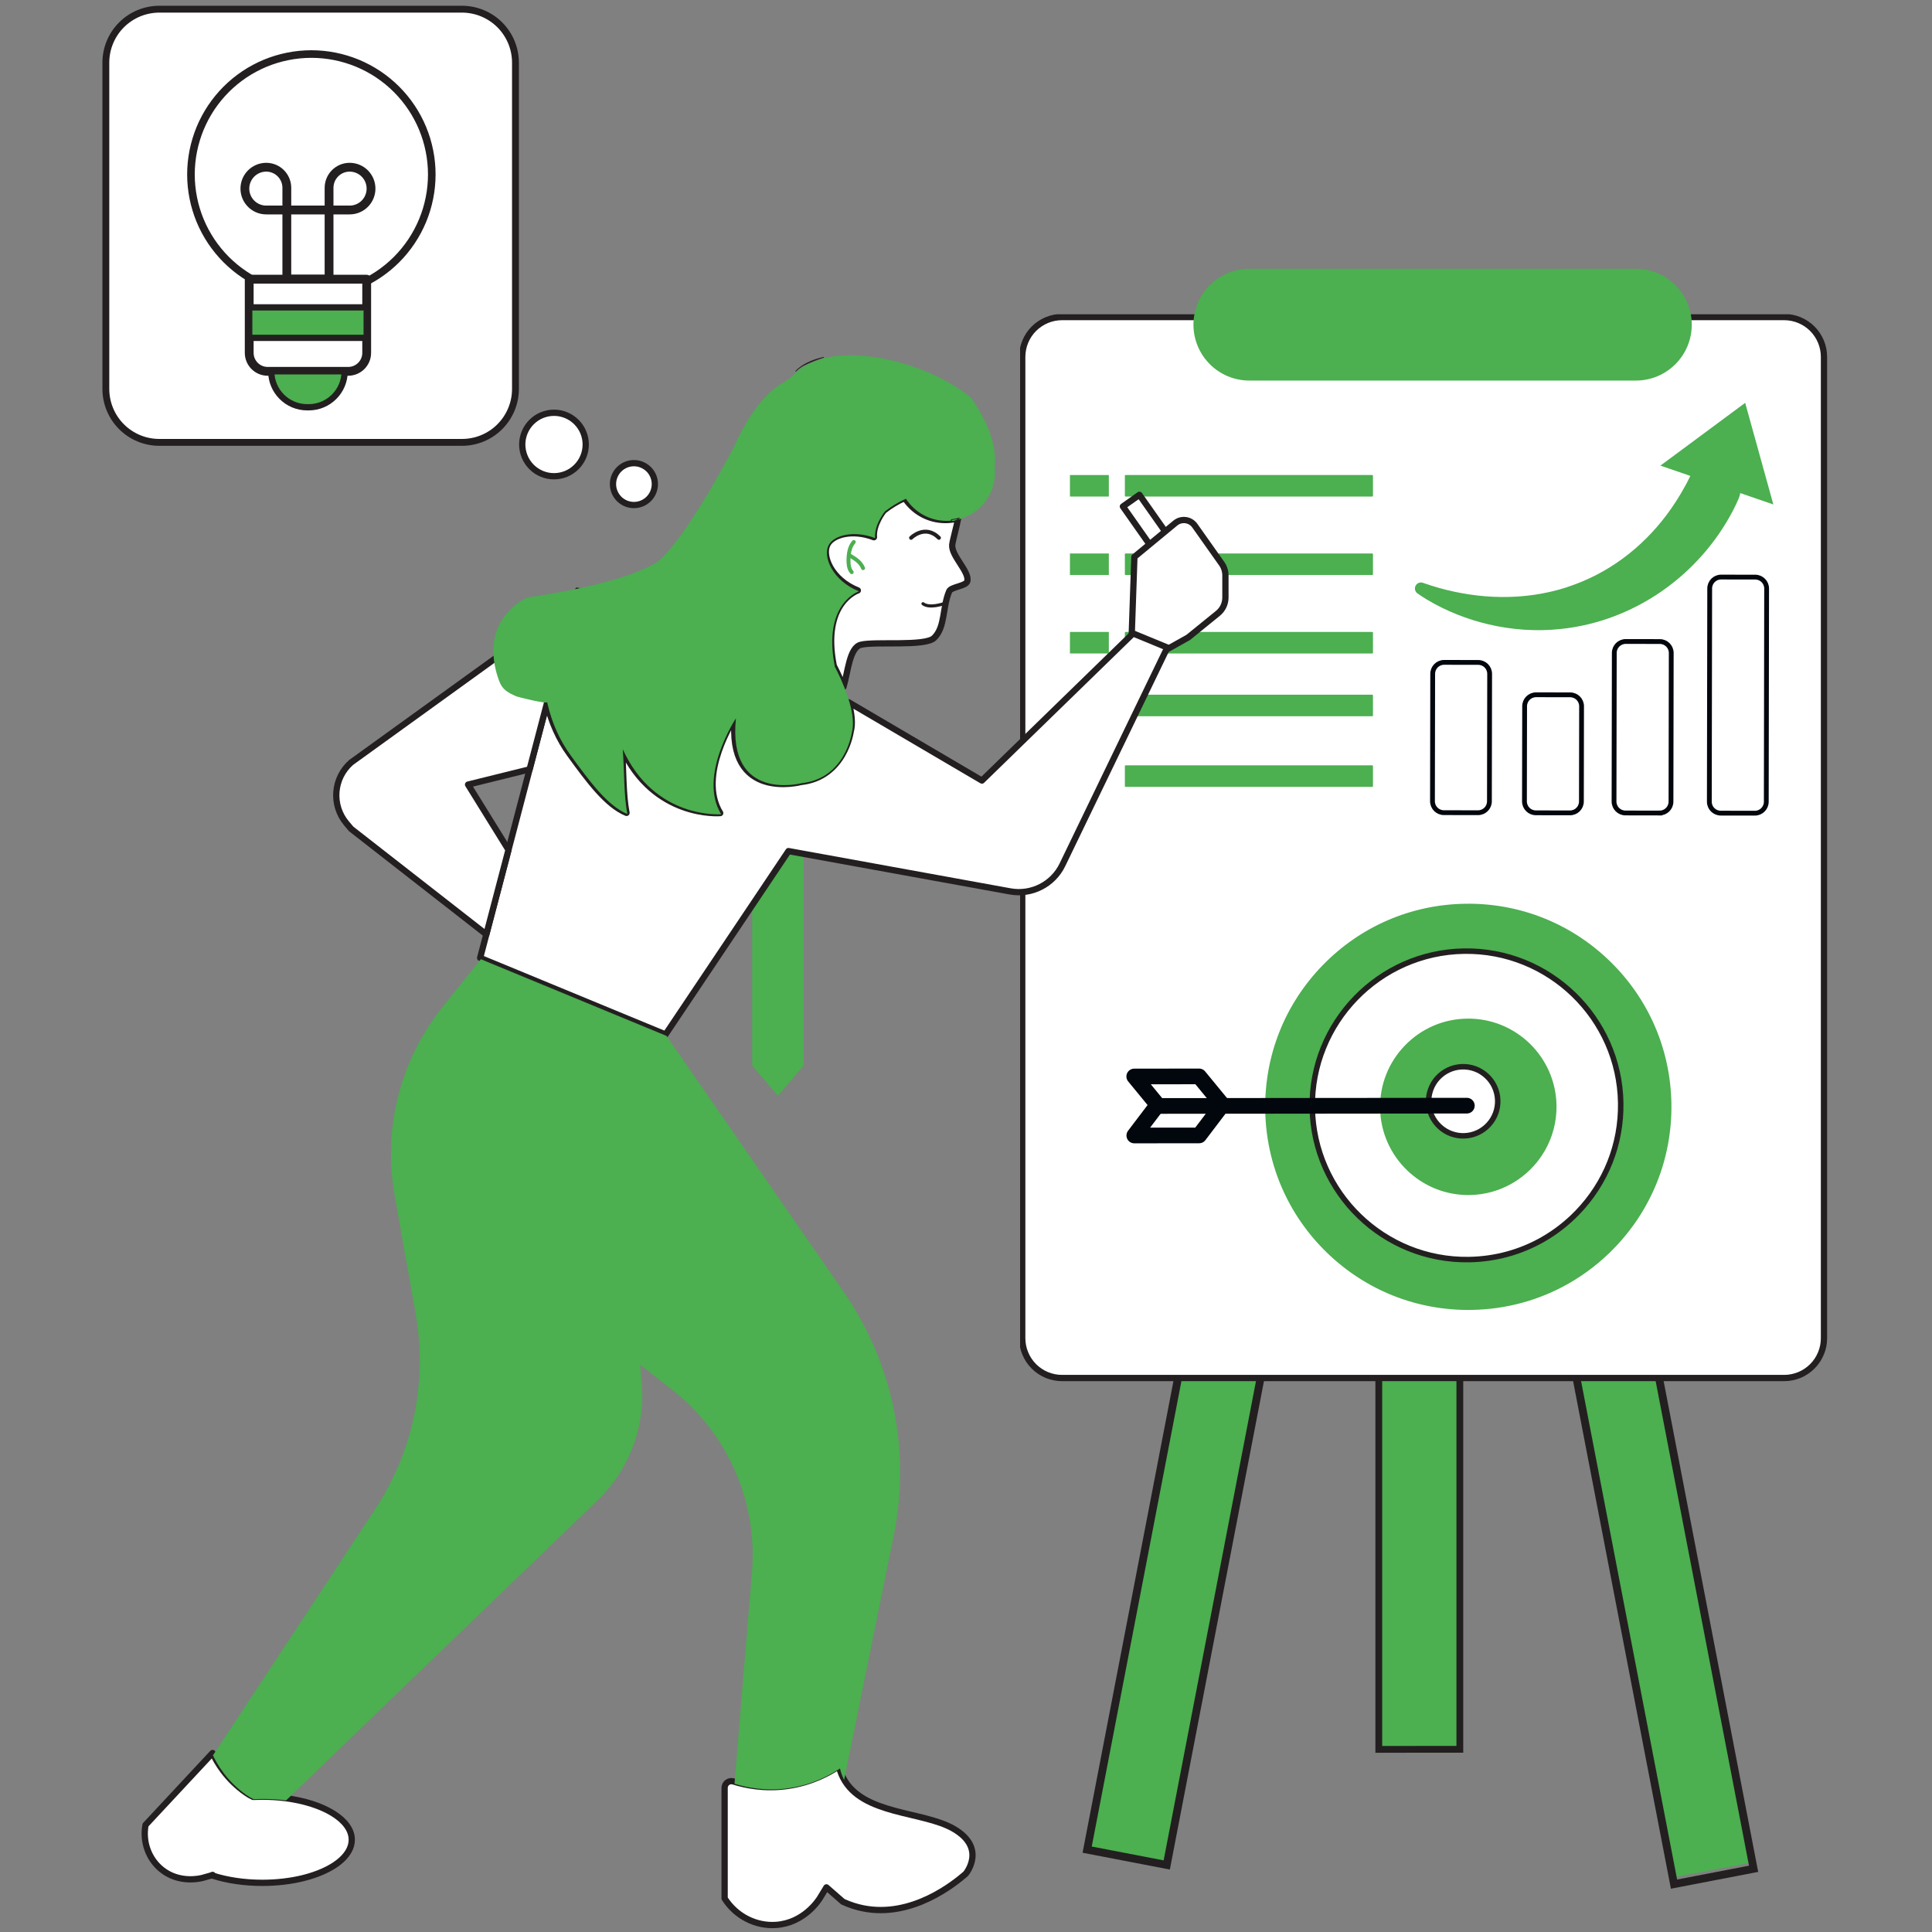
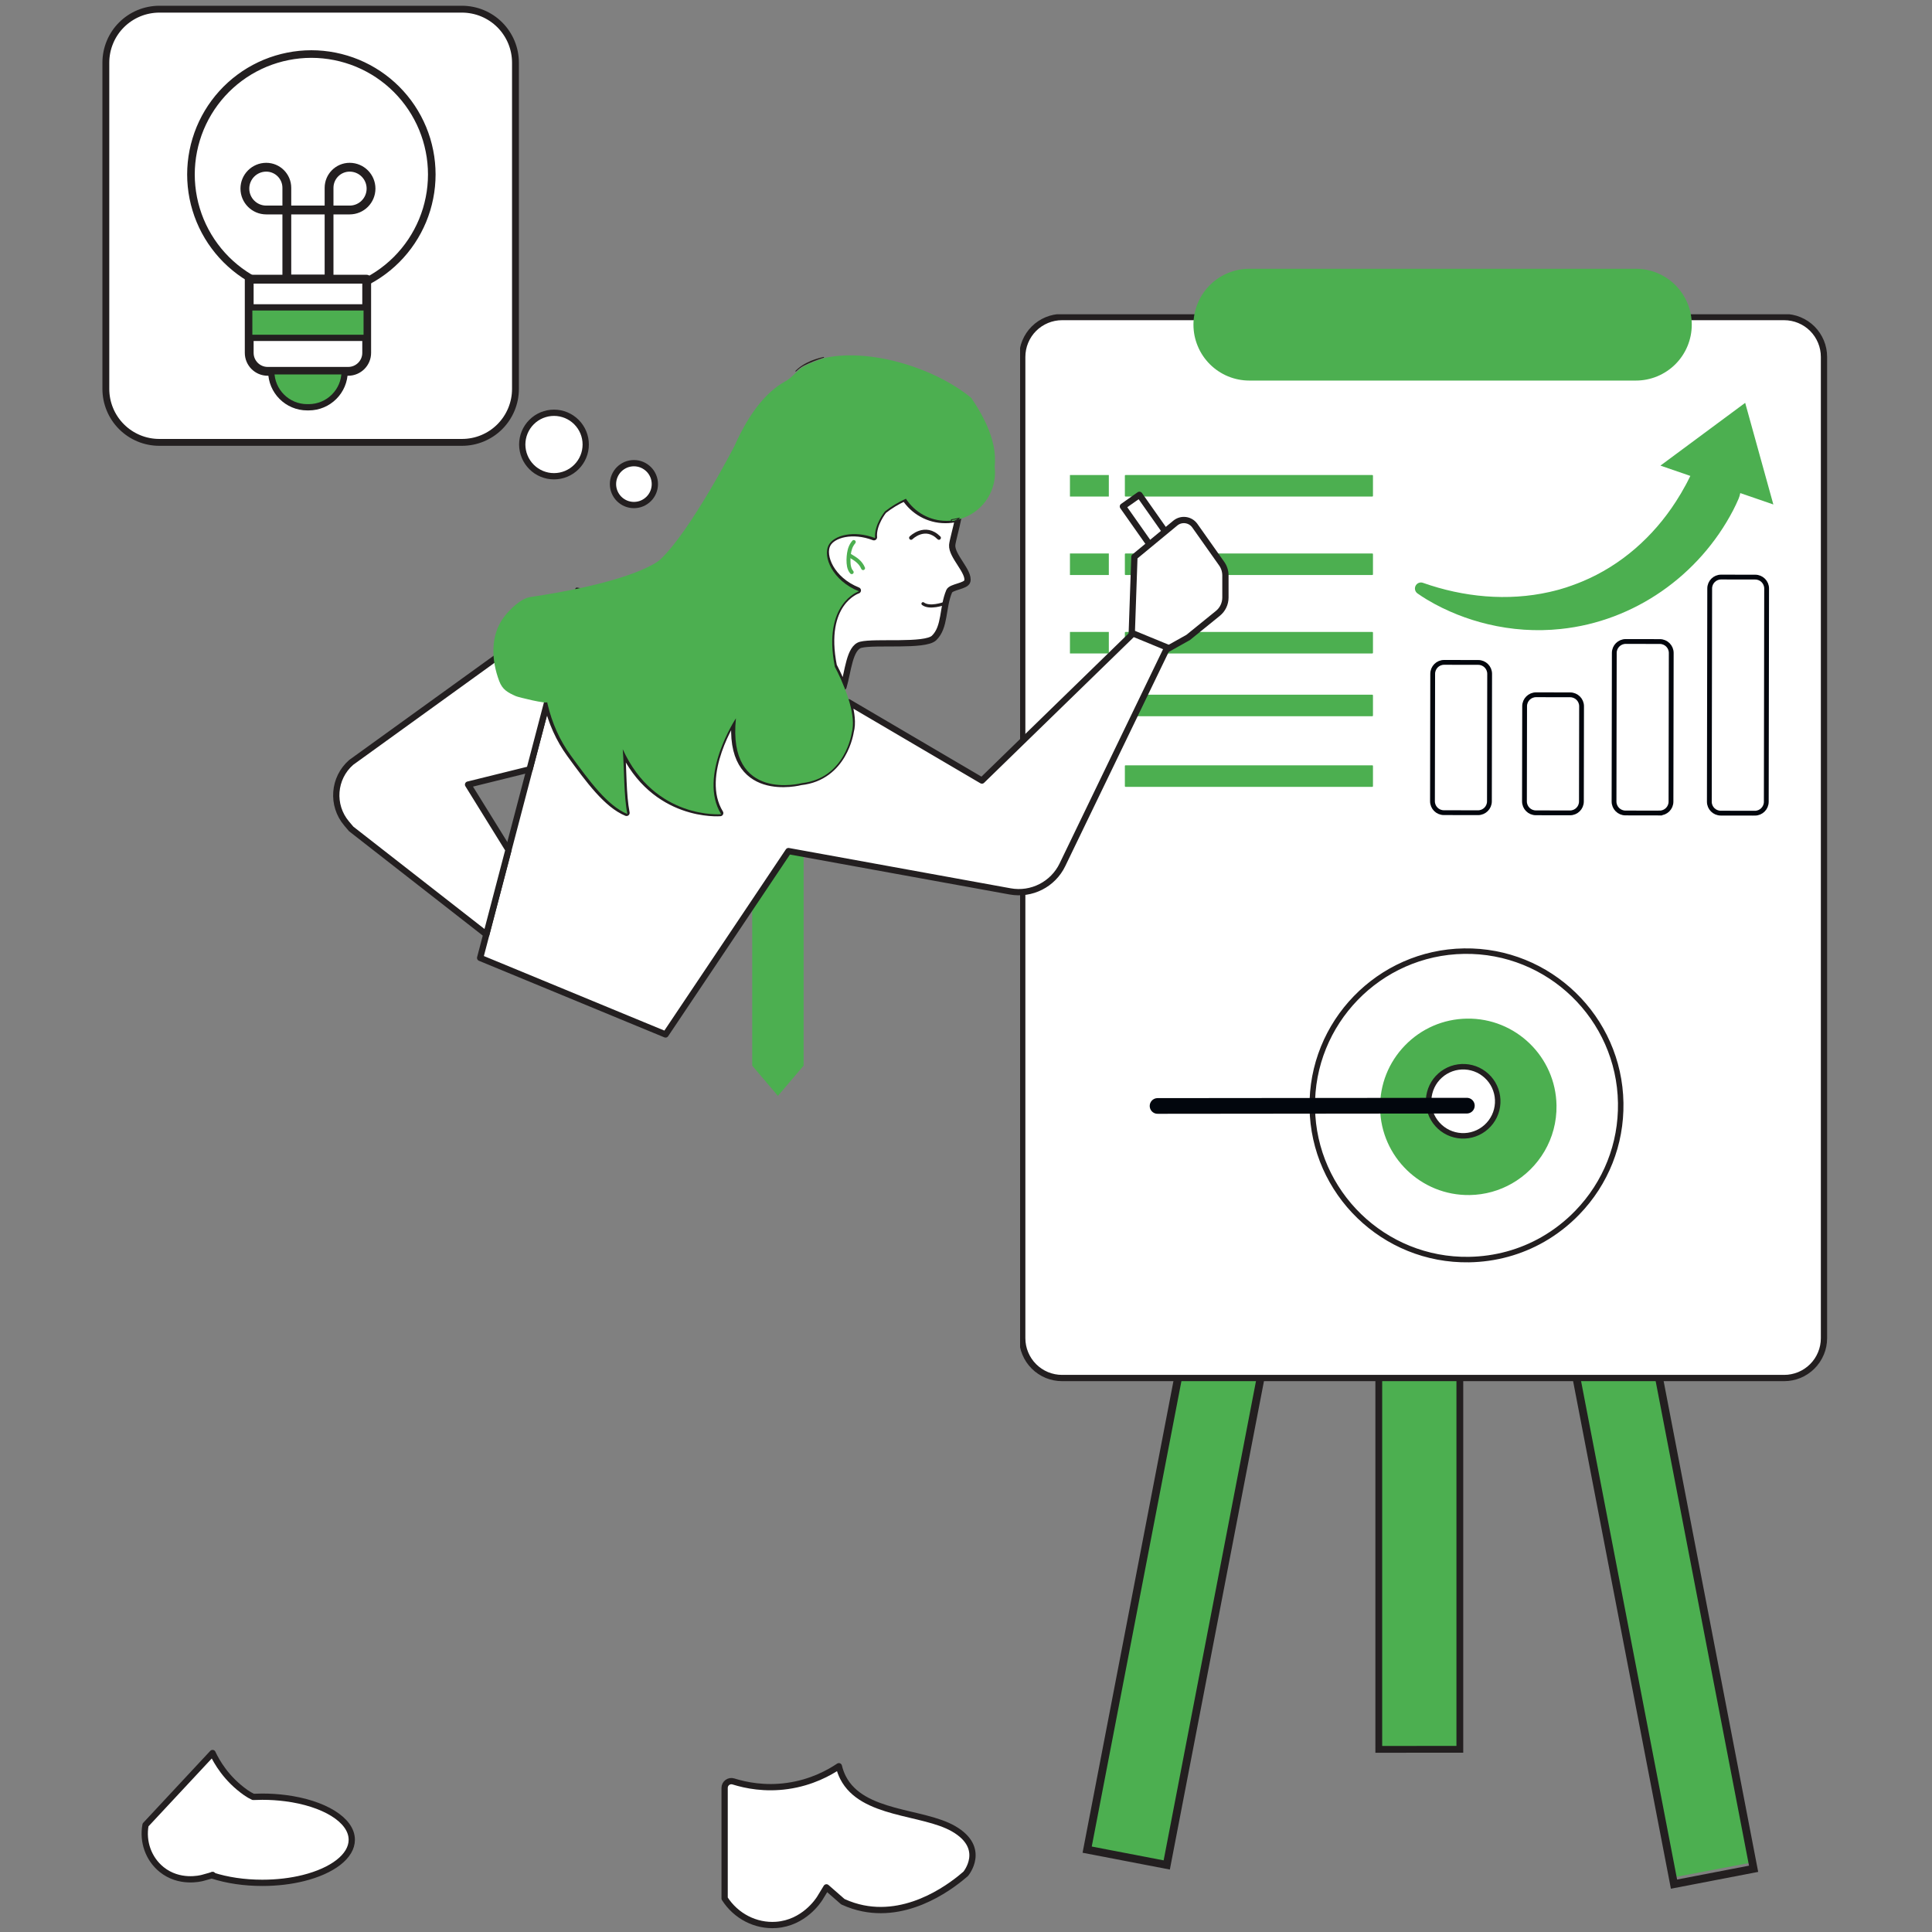
<svg xmlns="http://www.w3.org/2000/svg" width="500" zoomAndPan="magnify" viewBox="0 0 375 375" height="500" preserveAspectRatio="xMidYMid meet" version="1.2">
  <rect x="0" y="0" width="375" height="375" fill="#808080" stroke="none" />
  <defs>
    <clipPath id="afacbe0570">
      <path d="M 284 240 L 355.172 240 L 355.172 375 L 284 375 Z M 284 240 " />
    </clipPath>
    <clipPath id="f6628367e1">
      <path d="M 198 61 L 355.172 61 L 355.172 269 L 198 269 Z M 198 61 " />
    </clipPath>
    <clipPath id="f113d9d3df">
      <path d="M 318 98 L 355.172 98 L 355.172 172 L 318 172 Z M 318 98 " />
    </clipPath>
    <clipPath id="3bfbb044a6">
      <path d="M 19.922 1 L 101 1 L 101 87 L 19.922 87 Z M 19.922 1 " />
    </clipPath>
  </defs>
  <g id="fcc2ee62e6">
    <path style=" stroke:none;fill-rule:nonzero;fill:#4caf50;fill-opacity:1;" d="M 340.578 361.402 L 325.105 364.34 L 306.199 264.73 L 321.676 261.793 Z M 340.578 361.402 " />
    <g clip-rule="nonzero" clip-path="url(#afacbe0570)">
      <path style="fill:none;stroke-width:13.704;stroke-linecap:round;stroke-linejoin:miter;stroke:#231f20;stroke-opacity:1;stroke-miterlimit:10;" d="M 3034.419 2677.707 L 3176.14 2677.698 L 3176.158 3590.052 L 3034.403 3590.055 Z M 3034.419 2677.707 " transform="matrix(-0.109,0.021,-0.021,-0.109,727.355,590.877)" />
    </g>
    <path style="fill-rule:nonzero;fill:#4caf50;fill-opacity:1;stroke-width:11.887;stroke-linecap:round;stroke-linejoin:miter;stroke:#231f20;stroke-opacity:1;stroke-miterlimit:10;" d="M 2598.954 2696.123 L 2740.684 2696.126 L 2740.686 3382.557 L 2598.956 3382.59 Z M 2598.954 2696.123 " transform="matrix(0.111,0,-0,0.111,-20.862,-35.921)" />
    <path style="fill-rule:nonzero;fill:#4caf50;fill-opacity:1;stroke-width:13.704;stroke-linecap:round;stroke-linejoin:miter;stroke:#231f20;stroke-opacity:1;stroke-miterlimit:10;" d="M 2190.414 2656.428 L 2332.134 2656.438 L 2332.11 3568.758 L 2190.396 3568.783 Z M 2190.414 2656.428 " transform="matrix(0.109,0.021,-0.021,0.109,47.208,-75.982)" />
    <path style=" stroke:none;fill-rule:nonzero;fill:#ffffff;fill-opacity:1;" d="M 206.406 61.652 L 346.727 61.652 C 347.234 61.652 347.738 61.703 348.234 61.801 C 348.734 61.902 349.219 62.047 349.688 62.242 C 350.156 62.438 350.602 62.676 351.027 62.957 C 351.449 63.238 351.84 63.559 352.199 63.918 C 352.559 64.277 352.879 64.668 353.16 65.09 C 353.441 65.516 353.68 65.961 353.875 66.43 C 354.07 66.898 354.219 67.383 354.316 67.883 C 354.414 68.379 354.465 68.883 354.465 69.391 L 354.465 260.082 C 354.465 260.59 354.414 261.094 354.316 261.594 C 354.219 262.09 354.07 262.574 353.875 263.043 C 353.68 263.516 353.441 263.961 353.16 264.383 C 352.879 264.805 352.559 265.195 352.199 265.555 C 351.84 265.914 351.449 266.234 351.027 266.516 C 350.602 266.801 350.156 267.039 349.688 267.234 C 349.219 267.426 348.734 267.574 348.234 267.672 C 347.738 267.773 347.234 267.82 346.727 267.82 L 206.406 267.82 C 205.898 267.82 205.395 267.773 204.895 267.672 C 204.398 267.574 203.914 267.426 203.445 267.234 C 202.977 267.039 202.531 266.801 202.105 266.516 C 201.684 266.234 201.293 265.914 200.934 265.555 C 200.574 265.195 200.254 264.805 199.973 264.383 C 199.691 263.961 199.453 263.516 199.258 263.043 C 199.062 262.574 198.914 262.09 198.816 261.594 C 198.719 261.094 198.668 260.59 198.668 260.082 L 198.668 69.391 C 198.668 68.883 198.719 68.379 198.816 67.883 C 198.914 67.383 199.062 66.898 199.258 66.43 C 199.453 65.961 199.691 65.516 199.973 65.09 C 200.254 64.668 200.574 64.277 200.934 63.918 C 201.293 63.559 201.684 63.238 202.105 62.957 C 202.531 62.676 202.977 62.438 203.445 62.242 C 203.914 62.047 204.398 61.902 204.895 61.801 C 205.395 61.703 205.898 61.652 206.406 61.652 Z M 206.406 61.652 " />
    <g clip-rule="nonzero" clip-path="url(#f6628367e1)">
      <path style="fill:none;stroke-width:10.963;stroke-linecap:round;stroke-linejoin:round;stroke:#231f20;stroke-opacity:1;stroke-miterlimit:4;" d="M 2052.581 871.489 L 3315.277 871.489 C 3319.846 871.489 3324.381 871.946 3328.845 872.825 C 3333.344 873.739 3337.703 875.039 3341.921 876.797 C 3346.139 878.554 3350.147 880.699 3353.978 883.229 C 3357.774 885.76 3361.29 888.643 3364.523 891.877 C 3367.757 895.11 3370.64 898.626 3373.171 902.422 C 3375.702 906.253 3377.846 910.261 3379.603 914.479 C 3381.361 918.697 3382.697 923.056 3383.575 927.555 C 3384.454 932.019 3384.911 936.554 3384.911 941.123 L 3384.911 2657.092 C 3384.911 2661.661 3384.454 2666.196 3383.575 2670.695 C 3382.697 2675.159 3381.361 2679.518 3379.603 2683.736 C 3377.846 2687.989 3375.702 2691.997 3373.171 2695.793 C 3370.64 2699.589 3367.757 2703.104 3364.523 2706.338 C 3361.29 2709.572 3357.774 2712.455 3353.978 2714.985 C 3350.147 2717.551 3346.139 2719.696 3341.921 2721.453 C 3337.703 2723.176 3333.344 2724.511 3328.845 2725.39 C 3324.381 2726.304 3319.846 2726.726 3315.277 2726.726 L 2052.581 2726.726 C 2048.011 2726.726 2043.477 2726.304 2038.978 2725.39 C 2034.513 2724.511 2030.155 2723.176 2025.937 2721.453 C 2021.718 2719.696 2017.711 2717.551 2013.88 2714.985 C 2010.083 2712.455 2006.568 2709.572 2003.334 2706.338 C 2000.101 2703.104 1997.218 2699.589 1994.687 2695.793 C 1992.156 2691.997 1990.012 2687.989 1988.255 2683.736 C 1986.497 2679.518 1985.161 2675.159 1984.283 2670.695 C 1983.404 2666.196 1982.947 2661.661 1982.947 2657.092 L 1982.947 941.123 C 1982.947 936.554 1983.404 932.019 1984.283 927.555 C 1985.161 923.056 1986.497 918.697 1988.255 914.479 C 1990.012 910.261 1992.156 906.253 1994.687 902.422 C 1997.218 898.626 2000.101 895.11 2003.334 891.877 C 2006.568 888.643 2010.083 885.76 2013.88 883.229 C 2017.711 880.699 2021.718 878.554 2025.937 876.797 C 2030.155 875.039 2034.513 873.739 2038.978 872.825 C 2043.477 871.946 2048.011 871.489 2052.581 871.489 Z M 2052.581 871.489 " transform="matrix(0.111,0,0,0.111,-21.692,-35.194)" />
    </g>
    <path style=" stroke:none;fill-rule:nonzero;fill:#4caf50;fill-opacity:1;" d="M 242.5 52.168 L 317.523 52.168 C 318.234 52.168 318.941 52.238 319.641 52.375 C 320.336 52.516 321.016 52.723 321.676 52.992 C 322.332 53.266 322.957 53.602 323.551 53.996 C 324.141 54.391 324.691 54.84 325.195 55.344 C 325.699 55.848 326.148 56.398 326.543 56.988 C 326.938 57.582 327.273 58.207 327.547 58.867 C 327.82 59.523 328.023 60.203 328.164 60.902 C 328.301 61.602 328.371 62.305 328.371 63.02 C 328.371 63.73 328.301 64.438 328.164 65.133 C 328.023 65.832 327.82 66.512 327.547 67.168 C 327.273 67.828 326.938 68.453 326.543 69.047 C 326.148 69.637 325.699 70.188 325.195 70.691 C 324.691 71.195 324.141 71.645 323.551 72.039 C 322.957 72.434 322.332 72.77 321.676 73.043 C 321.016 73.316 320.336 73.52 319.637 73.66 C 318.941 73.797 318.234 73.867 317.523 73.867 L 242.5 73.867 C 241.785 73.867 241.082 73.797 240.383 73.66 C 239.684 73.52 239.004 73.316 238.348 73.043 C 237.688 72.77 237.062 72.434 236.473 72.039 C 235.879 71.645 235.332 71.195 234.828 70.691 C 234.324 70.188 233.875 69.637 233.477 69.047 C 233.082 68.453 232.746 67.828 232.477 67.168 C 232.203 66.512 231.996 65.832 231.855 65.133 C 231.719 64.438 231.648 63.73 231.648 63.02 C 231.648 62.305 231.719 61.602 231.855 60.902 C 231.996 60.203 232.203 59.523 232.477 58.867 C 232.746 58.207 233.082 57.582 233.477 56.988 C 233.875 56.398 234.324 55.848 234.828 55.344 C 235.332 54.84 235.879 54.391 236.473 53.996 C 237.062 53.602 237.688 53.266 238.348 52.992 C 239.004 52.723 239.684 52.516 240.383 52.375 C 241.082 52.238 241.785 52.168 242.5 52.168 Z M 242.5 52.168 " />
    <path style="fill:none;stroke-width:8.402;stroke-linecap:butt;stroke-linejoin:miter;stroke:#02060d;stroke-opacity:1;stroke-miterlimit:10;" d="M 2779.926 1738.208 L 2720.24 1738.103 C 2709.238 1738.103 2700.309 1729.139 2700.309 1718.137 L 2700.696 1495.244 C 2700.731 1484.207 2709.66 1475.278 2720.697 1475.314 L 2780.348 1475.419 C 2791.386 1475.419 2800.279 1484.383 2800.279 1495.385 L 2799.892 1718.313 C 2799.892 1729.315 2790.929 1738.243 2779.926 1738.208 Z M 2779.926 1738.208 " transform="matrix(0.111,0,0,0.111,-21.692,-35.194)" />
    <path style="fill:none;stroke-width:8.402;stroke-linecap:butt;stroke-linejoin:miter;stroke:#02060d;stroke-opacity:1;stroke-miterlimit:10;" d="M 2940.742 1738.489 L 2881.091 1738.384 C 2870.054 1738.384 2861.161 1729.42 2861.161 1718.383 L 2861.442 1551.908 C 2861.477 1540.905 2870.405 1531.977 2881.443 1531.977 L 2941.094 1532.083 C 2952.131 1532.118 2961.06 1541.046 2961.025 1552.083 L 2960.743 1718.559 C 2960.743 1729.596 2951.78 1738.525 2940.742 1738.489 Z M 2940.742 1738.489 " transform="matrix(0.111,0,0,0.111,-21.692,-35.194)" />
    <path style="fill:none;stroke-width:8.402;stroke-linecap:butt;stroke-linejoin:miter;stroke:#02060d;stroke-opacity:1;stroke-miterlimit:10;" d="M 3097.411 1738.771 L 3037.724 1738.665 C 3026.722 1738.63 3017.794 1729.667 3017.794 1718.664 L 3018.251 1458.722 C 3018.251 1447.72 3027.214 1438.792 3038.251 1438.792 L 3097.903 1438.897 C 3108.94 1438.932 3117.833 1447.861 3117.833 1458.898 L 3117.376 1718.84 C 3117.376 1729.842 3108.413 1738.771 3097.411 1738.736 Z M 3097.411 1738.771 " transform="matrix(0.111,0,0,0.111,-21.692,-35.194)" />
    <g clip-rule="nonzero" clip-path="url(#f113d9d3df)">
      <path style="fill:none;stroke-width:8.402;stroke-linecap:butt;stroke-linejoin:miter;stroke:#02060d;stroke-opacity:1;stroke-miterlimit:10;" d="M 3264.027 1739.017 L 3204.34 1738.946 C 3193.338 1738.911 3184.41 1729.983 3184.445 1718.945 L 3185.077 1346.063 C 3185.077 1335.026 3194.041 1326.097 3205.043 1326.133 L 3264.73 1326.238 C 3275.732 1326.238 3284.66 1335.202 3284.625 1346.239 L 3284.028 1719.121 C 3283.992 1730.123 3275.029 1739.052 3264.027 1739.052 Z M 3264.027 1739.017 " transform="matrix(0.111,0,0,0.111,-21.692,-35.194)" />
    </g>
    <path style=" stroke:none;fill-rule:nonzero;fill:#4caf50;fill-opacity:1;" d="M 344.207 97.918 L 338.738 78.191 L 322.289 90.375 L 328.094 92.375 C 328.062 92.434 328.027 92.496 328 92.559 C 327.867 92.828 327.734 93.094 327.598 93.363 L 327.391 93.766 L 327.176 94.168 C 326.594 95.25 325.965 96.316 325.293 97.348 C 320.895 104.184 314.629 109.75 307.09 112.875 C 306.836 112.992 306.469 113.129 306.207 113.23 C 305.52 113.508 304.664 113.793 303.969 114.031 C 303.668 114.121 302.91 114.352 302.598 114.445 C 302.074 114.574 301.258 114.801 300.738 114.906 C 292.621 116.734 284.055 115.902 276.211 113.133 C 275.73 112.953 275.168 113.113 274.855 113.551 C 274.48 114.078 274.602 114.805 275.129 115.18 C 275.727 115.605 276.348 116.004 276.977 116.383 C 278.871 117.523 280.859 118.484 282.918 119.305 C 284.816 120.059 286.789 120.676 288.773 121.152 C 293.395 122.258 298.211 122.594 302.941 122.086 C 317.188 120.609 329.805 111.715 336.414 99.02 C 336.555 98.75 336.812 98.219 336.945 97.941 C 337.121 97.578 337.289 97.207 337.445 96.84 C 337.605 96.469 337.715 96.09 337.785 95.707 Z M 344.207 97.918 " />
    <path style=" stroke:none;fill-rule:nonzero;fill:#4caf50;fill-opacity:1;" d="M 218.488 92.203 L 266.34 92.203 C 266.441 92.203 266.492 92.254 266.492 92.355 L 266.492 96.227 C 266.492 96.328 266.441 96.379 266.34 96.379 L 218.488 96.379 C 218.387 96.379 218.336 96.328 218.336 96.227 L 218.336 92.355 C 218.336 92.254 218.387 92.203 218.488 92.203 Z M 218.488 92.203 " />
    <path style=" stroke:none;fill-rule:nonzero;fill:#4caf50;fill-opacity:1;" d="M 207.676 92.203 L 215.223 92.203 L 215.223 96.379 L 207.676 96.379 Z M 207.676 92.203 " />
    <path style=" stroke:none;fill-rule:nonzero;fill:#4caf50;fill-opacity:1;" d="M 207.676 107.43 L 215.223 107.43 L 215.223 111.609 L 207.676 111.609 Z M 207.676 107.43 " />
    <path style=" stroke:none;fill-rule:nonzero;fill:#4caf50;fill-opacity:1;" d="M 207.676 122.66 L 215.223 122.66 L 215.223 126.836 L 207.676 126.836 Z M 207.676 122.66 " />
    <path style=" stroke:none;fill-rule:nonzero;fill:#4caf50;fill-opacity:1;" d="M 218.488 107.43 L 266.34 107.43 C 266.441 107.43 266.492 107.48 266.492 107.582 L 266.492 111.457 C 266.492 111.559 266.441 111.609 266.34 111.609 L 218.488 111.609 C 218.387 111.609 218.336 111.559 218.336 111.457 L 218.336 107.582 C 218.336 107.48 218.387 107.43 218.488 107.43 Z M 218.488 107.43 " />
    <path style=" stroke:none;fill-rule:nonzero;fill:#4caf50;fill-opacity:1;" d="M 218.488 122.66 L 266.34 122.66 C 266.441 122.66 266.492 122.711 266.492 122.812 L 266.492 126.684 C 266.492 126.785 266.441 126.836 266.34 126.836 L 218.488 126.836 C 218.387 126.836 218.336 126.785 218.336 126.684 L 218.336 122.812 C 218.336 122.711 218.387 122.66 218.488 122.66 Z M 218.488 122.66 " />
    <path style=" stroke:none;fill-rule:nonzero;fill:#4caf50;fill-opacity:1;" d="M 218.488 134.844 L 266.34 134.844 C 266.441 134.844 266.492 134.895 266.492 134.996 L 266.492 138.867 C 266.492 138.969 266.441 139.02 266.34 139.02 L 218.488 139.02 C 218.387 139.02 218.336 138.969 218.336 138.867 L 218.336 134.996 C 218.336 134.895 218.387 134.844 218.488 134.844 Z M 218.488 134.844 " />
    <path style="fill-rule:nonzero;fill:#ffffff;fill-opacity:1;stroke-width:10.963;stroke-linecap:round;stroke-linejoin:round;stroke:#231f20;stroke-opacity:1;stroke-miterlimit:4;" d="M 2210.243 1177.681 L 2245.475 1177.682 L 2245.473 1383.804 L 2210.24 1383.803 Z M 2210.243 1177.681 " transform="matrix(0.091,-0.064,0.064,0.091,-58.549,132.59)" />
    <path style="fill-rule:nonzero;fill:#ffffff;fill-opacity:1;stroke-width:10.963;stroke-linecap:round;stroke-linejoin:round;stroke:#231f20;stroke-opacity:1;stroke-miterlimit:4;" d="M 2173.817 1443.537 L 2179.09 1290.841 L 2250.622 1231.752 C 2261.167 1223.07 2276.845 1225.144 2284.754 1236.286 L 2331.715 1302.722 C 2335.969 1308.733 2338.254 1315.939 2338.254 1323.285 L 2338.254 1361.951 C 2338.254 1372.673 2333.438 1382.831 2325.072 1389.615 L 2273.084 1431.761 L 2223.731 1459.39 Z M 2173.817 1443.537 " transform="matrix(0.111,0,0,0.111,-21.692,-35.194)" />
    <path style=" stroke:none;fill-rule:nonzero;fill:#4caf50;fill-opacity:1;" d="M 218.488 148.547 L 266.34 148.547 C 266.441 148.547 266.492 148.598 266.492 148.699 L 266.492 152.574 C 266.492 152.676 266.441 152.727 266.34 152.727 L 218.488 152.727 C 218.387 152.727 218.336 152.676 218.336 152.574 L 218.336 148.699 C 218.336 148.598 218.387 148.547 218.488 148.547 Z M 218.488 148.547 " />
    <path style=" stroke:none;fill-rule:nonzero;fill:#ffffff;fill-opacity:1;" d="M 30.984 1.824 L 89.801 1.824 C 90.484 1.824 91.156 1.895 91.828 2.027 C 92.496 2.16 93.145 2.355 93.777 2.617 C 94.406 2.879 95.004 3.199 95.574 3.578 C 96.141 3.957 96.664 4.387 97.148 4.871 C 97.629 5.352 98.059 5.875 98.438 6.445 C 98.816 7.012 99.137 7.609 99.398 8.238 C 99.66 8.871 99.855 9.52 99.992 10.188 C 100.125 10.859 100.191 11.535 100.191 12.215 L 100.191 75.617 C 100.191 76.297 100.125 76.973 99.992 77.645 C 99.855 78.312 99.66 78.961 99.398 79.594 C 99.137 80.223 98.816 80.82 98.438 81.387 C 98.059 81.957 97.629 82.48 97.148 82.961 C 96.664 83.445 96.141 83.875 95.574 84.254 C 95.004 84.633 94.406 84.953 93.777 85.215 C 93.145 85.477 92.496 85.672 91.828 85.805 C 91.156 85.938 90.484 86.004 89.801 86.004 L 30.984 86.004 C 30.301 86.004 29.625 85.938 28.957 85.805 C 28.289 85.672 27.637 85.477 27.008 85.215 C 26.379 84.953 25.777 84.633 25.211 84.254 C 24.645 83.875 24.121 83.445 23.637 82.961 C 23.156 82.48 22.723 81.957 22.344 81.387 C 21.965 80.82 21.645 80.223 21.387 79.594 C 21.125 78.961 20.926 78.312 20.793 77.645 C 20.66 76.973 20.594 76.297 20.594 75.617 L 20.594 12.215 C 20.594 11.535 20.66 10.859 20.793 10.188 C 20.926 9.52 21.125 8.871 21.387 8.238 C 21.645 7.609 21.965 7.012 22.344 6.445 C 22.723 5.875 23.156 5.352 23.637 4.871 C 24.121 4.387 24.645 3.957 25.211 3.578 C 25.777 3.199 26.379 2.879 27.008 2.617 C 27.637 2.355 28.289 2.16 28.957 2.027 C 29.625 1.895 30.301 1.824 30.984 1.824 Z M 30.984 1.824 " />
    <g clip-rule="nonzero" clip-path="url(#3bfbb044a6)">
      <path style="fill:none;stroke-width:11.995;stroke-linecap:round;stroke-linejoin:round;stroke:#231f20;stroke-opacity:1;stroke-miterlimit:4;" d="M 474.018 333.116 L 1003.287 333.116 C 1009.439 333.116 1015.485 333.748 1021.531 334.943 C 1027.541 336.139 1033.377 337.896 1039.071 340.251 C 1044.73 342.606 1050.108 345.489 1055.24 348.898 C 1060.337 352.308 1065.048 356.175 1069.406 360.533 C 1073.73 364.857 1077.597 369.567 1081.006 374.699 C 1084.416 379.796 1087.298 385.174 1089.653 390.834 C 1092.008 396.528 1093.766 402.363 1094.996 408.374 C 1096.191 414.42 1096.789 420.501 1096.789 426.617 L 1096.789 997.154 C 1096.789 1003.27 1096.191 1009.351 1094.996 1015.397 C 1093.766 1021.408 1092.008 1027.243 1089.653 1032.938 C 1087.298 1038.597 1084.416 1043.975 1081.006 1049.072 C 1077.597 1054.204 1073.73 1058.914 1069.406 1063.238 C 1065.048 1067.597 1060.337 1071.463 1055.24 1074.873 C 1050.108 1078.283 1044.73 1081.165 1039.071 1083.52 C 1033.377 1085.875 1027.541 1087.633 1021.531 1088.828 C 1015.485 1090.023 1009.439 1090.621 1003.287 1090.621 L 474.018 1090.621 C 467.867 1090.621 461.785 1090.023 455.775 1088.828 C 449.764 1087.633 443.894 1085.875 438.234 1083.52 C 432.575 1081.165 427.162 1078.283 422.065 1074.873 C 416.968 1071.463 412.258 1067.597 407.899 1063.238 C 403.575 1058.914 399.674 1054.204 396.264 1049.072 C 392.854 1043.975 389.972 1038.597 387.652 1032.938 C 385.297 1027.243 383.504 1021.408 382.309 1015.397 C 381.114 1009.351 380.516 1003.27 380.516 997.154 L 380.516 426.617 C 380.516 420.501 381.114 414.42 382.309 408.374 C 383.504 402.363 385.297 396.528 387.652 390.834 C 389.972 385.174 392.854 379.796 396.264 374.699 C 399.674 369.567 403.575 364.857 407.899 360.533 C 412.258 356.175 416.968 352.308 422.065 348.898 C 427.162 345.489 432.575 342.606 438.234 340.251 C 443.894 337.896 449.764 336.139 455.775 334.943 C 461.785 333.748 467.867 333.116 474.018 333.116 Z M 474.018 333.116 " transform="matrix(0.111,0,0,0.111,-21.692,-35.194)" />
    </g>
    <path style="fill-rule:nonzero;fill:#ffffff;fill-opacity:1;stroke-width:10.963;stroke-linecap:round;stroke-linejoin:round;stroke:#231f20;stroke-opacity:1;stroke-miterlimit:4;" d="M 1219.642 1094.347 C 1219.642 1098.002 1219.29 1101.588 1218.587 1105.173 C 1217.884 1108.758 1216.83 1112.203 1215.424 1115.578 C 1214.018 1118.952 1212.33 1122.151 1210.292 1125.174 C 1208.288 1128.197 1205.968 1131.009 1203.402 1133.575 C 1200.801 1136.176 1198.024 1138.461 1195.001 1140.5 C 1191.943 1142.503 1188.744 1144.226 1185.405 1145.632 C 1182.03 1147.003 1178.55 1148.057 1174.965 1148.796 C 1171.415 1149.499 1167.794 1149.85 1164.138 1149.85 C 1160.518 1149.85 1156.897 1149.499 1153.312 1148.796 C 1149.762 1148.057 1146.282 1147.003 1142.907 1145.632 C 1139.533 1144.226 1136.334 1142.503 1133.311 1140.5 C 1130.288 1138.461 1127.476 1136.176 1124.91 1133.575 C 1122.344 1131.009 1120.024 1128.197 1118.02 1125.174 C 1115.981 1122.151 1114.259 1118.952 1112.888 1115.578 C 1111.482 1112.203 1110.428 1108.758 1109.725 1105.173 C 1109.022 1101.588 1108.635 1098.002 1108.635 1094.347 C 1108.635 1090.691 1109.022 1087.105 1109.725 1083.52 C 1110.428 1079.935 1111.482 1076.49 1112.888 1073.115 C 1114.259 1069.741 1115.981 1066.542 1118.02 1063.519 C 1120.024 1060.496 1122.344 1057.684 1124.91 1055.118 C 1127.476 1052.517 1130.288 1050.232 1133.311 1048.193 C 1136.334 1046.19 1139.533 1044.467 1142.907 1043.061 C 1146.282 1041.69 1149.762 1040.636 1153.312 1039.898 C 1156.897 1039.195 1160.518 1038.843 1164.138 1038.843 C 1167.794 1038.843 1171.415 1039.195 1174.965 1039.898 C 1178.55 1040.636 1182.03 1041.69 1185.405 1043.061 C 1188.744 1044.467 1191.943 1046.19 1195.001 1048.193 C 1198.024 1050.232 1200.801 1052.517 1203.402 1055.118 C 1205.968 1057.684 1208.288 1060.496 1210.292 1063.519 C 1212.33 1066.542 1214.018 1069.741 1215.424 1073.115 C 1216.83 1076.49 1217.884 1079.935 1218.587 1083.52 C 1219.29 1087.105 1219.642 1090.691 1219.642 1094.347 Z M 1219.642 1094.347 " transform="matrix(0.111,0,0,0.111,-21.692,-35.194)" />
    <path style="fill-rule:nonzero;fill:#ffffff;fill-opacity:1;stroke-width:10.963;stroke-linecap:round;stroke-linejoin:round;stroke:#231f20;stroke-opacity:1;stroke-miterlimit:4;" d="M 1340.526 1163.594 C 1340.526 1165.984 1340.315 1168.375 1339.823 1170.73 C 1339.366 1173.085 1338.663 1175.37 1337.749 1177.584 C 1336.835 1179.799 1335.711 1181.908 1334.375 1183.911 C 1333.039 1185.915 1331.528 1187.778 1329.805 1189.465 C 1328.118 1191.153 1326.255 1192.664 1324.251 1194 C 1322.283 1195.336 1320.174 1196.496 1317.924 1197.409 C 1315.71 1198.323 1313.425 1199.026 1311.07 1199.483 C 1308.715 1199.94 1306.324 1200.186 1303.934 1200.186 C 1301.509 1200.186 1299.154 1199.94 1296.798 1199.483 C 1294.443 1199.026 1292.123 1198.323 1289.909 1197.409 C 1287.694 1196.496 1285.585 1195.336 1283.582 1194 C 1281.578 1192.664 1279.75 1191.153 1278.028 1189.465 C 1276.341 1187.778 1274.829 1185.915 1273.493 1183.911 C 1272.158 1181.908 1271.033 1179.799 1270.119 1177.584 C 1269.17 1175.37 1268.502 1173.085 1268.01 1170.73 C 1267.553 1168.375 1267.307 1165.984 1267.307 1163.594 C 1267.307 1161.169 1267.553 1158.778 1268.01 1156.423 C 1268.502 1154.068 1269.17 1151.783 1270.119 1149.569 C 1271.033 1147.354 1272.158 1145.245 1273.493 1143.242 C 1274.829 1141.238 1276.341 1139.375 1278.028 1137.688 C 1279.75 1136.001 1281.578 1134.489 1283.582 1133.153 C 1285.585 1131.818 1287.694 1130.693 1289.909 1129.744 C 1292.123 1128.83 1294.443 1128.127 1296.798 1127.67 C 1299.154 1127.213 1301.509 1126.967 1303.934 1126.967 C 1306.324 1126.967 1308.715 1127.213 1311.07 1127.67 C 1313.425 1128.127 1315.71 1128.83 1317.924 1129.744 C 1320.174 1130.693 1322.283 1131.818 1324.251 1133.153 C 1326.255 1134.489 1328.118 1136.001 1329.805 1137.688 C 1331.528 1139.375 1333.039 1141.238 1334.375 1143.242 C 1335.711 1145.245 1336.835 1147.354 1337.749 1149.569 C 1338.663 1151.783 1339.366 1154.068 1339.823 1156.423 C 1340.315 1158.778 1340.526 1161.169 1340.526 1163.594 Z M 1340.526 1163.594 " transform="matrix(0.111,0,0,0.111,-21.692,-35.194)" />
    <path style=" stroke:none;fill-rule:nonzero;fill:#4caf50;fill-opacity:1;" d="M 155.984 206.836 L 150.992 212.711 L 146 206.836 L 146 137.703 L 155.984 137.703 Z M 155.984 206.836 " />
    <path style="fill-rule:nonzero;fill:#ffffff;fill-opacity:1;stroke-width:10.963;stroke-linecap:round;stroke-linejoin:round;stroke:#231f20;stroke-opacity:1;stroke-miterlimit:4;" d="M 2236.667 1449.407 L 2053.249 1829.249 C 2036.693 1863.557 1999.257 1882.609 1961.786 1875.789 L 1574.175 1805.312 L 1448.827 1992.315 L 1359.227 2125.959 L 1293.986 2099.034 L 1143.153 2036.711 L 1035.029 1992.069 L 1045.82 1950.978 L 1084.592 1803.132 L 1121.5 1662.423 L 1151.765 1546.987 C 1159.428 1579.572 1172.856 1609.872 1192.154 1636.305 C 1225.125 1681.58 1256.34 1724.183 1290.963 1738.489 C 1284.601 1705.764 1285.831 1662.704 1282.914 1625.303 C 1339.015 1748.648 1454.802 1738.841 1454.802 1738.841 C 1413.816 1672.37 1480.603 1571.311 1480.603 1571.311 C 1465.383 1719.227 1595.793 1684.533 1595.793 1684.533 C 1672.071 1676.096 1682.933 1596.479 1682.933 1596.479 C 1687.01 1582.032 1684.444 1563.261 1679.382 1545.053 L 1912.469 1681.967 L 2176.77 1424.731 Z M 2236.667 1449.407 " transform="matrix(0.111,0,0,0.111,-21.692,-35.194)" />
    <path style="fill-rule:nonzero;fill:#ffffff;fill-opacity:1;stroke-width:10.963;stroke-linecap:round;stroke-linejoin:round;stroke:#231f20;stroke-opacity:1;stroke-miterlimit:4;" d="M 1121.5 1662.423 L 1013.903 1689.032 L 1084.592 1803.132 L 1045.82 1950.978 L 809.5 1766.54 L 801.38 1756.909 C 774.595 1725.062 778.215 1677.643 809.5 1650.26 L 1198.305 1369.614 Z M 1121.5 1662.423 " transform="matrix(0.111,0,0,0.111,-21.692,-35.194)" />
    <path style="fill-rule:nonzero;fill:#ffffff;fill-opacity:1;stroke-width:10.963;stroke-linecap:round;stroke-linejoin:round;stroke:#231f20;stroke-opacity:1;stroke-miterlimit:4;" d="M 1886.914 1333.409 C 1884.77 1342.161 1858.547 1343.075 1855.208 1350.984 C 1843.081 1379.597 1848.564 1413.623 1828.774 1432.64 C 1812.886 1447.931 1725.219 1438.229 1700.614 1444.556 C 1680.718 1449.653 1678.328 1491.835 1670.349 1518.303 C 1662.088 1497.283 1653.406 1481.465 1653.406 1481.465 C 1631.331 1370.353 1695.482 1349.508 1695.482 1349.508 C 1648.906 1330.808 1632.104 1288.767 1642.439 1268.977 C 1651.613 1251.437 1686.729 1242.403 1723.638 1256.498 C 1721.564 1233.615 1740.791 1210.029 1740.791 1210.029 C 1751.231 1201.733 1764.167 1193.683 1777.559 1187.848 C 1792.639 1211.118 1818.791 1226.479 1848.6 1226.479 C 1852.115 1226.479 1855.595 1226.268 1859.004 1225.847 C 1863.047 1225.355 1866.984 1224.581 1870.815 1223.527 C 1870.745 1223.984 1870.639 1224.476 1870.569 1225.003 C 1868.144 1238.22 1861.008 1263.212 1860.481 1270.137 C 1859.075 1289.259 1890.992 1316.747 1886.914 1333.409 Z M 1886.914 1333.409 " transform="matrix(0.111,0,0,0.111,-21.692,-35.194)" />
    <path style="fill:none;stroke-width:6.852;stroke-linecap:round;stroke-linejoin:round;stroke:#231f20;stroke-opacity:1;stroke-miterlimit:4;" d="M 1788.562 1257.553 C 1788.562 1257.553 1812.921 1233.158 1837.281 1257.553 " transform="matrix(0.111,0,0,0.111,-21.692,-35.194)" />
    <path style=" stroke:none;fill-rule:nonzero;fill:#4caf50;fill-opacity:1;" d="M 165.457 104.93 C 164.863 105.598 164.547 106.441 164.418 107.316 C 164.289 108.188 164.25 109.117 164.414 109.984 C 164.508 110.48 164.711 110.949 165.051 111.328 C 165.191 111.48 165.449 111.465 165.59 111.328 C 165.742 111.176 165.727 110.941 165.59 110.789 C 165.363 110.539 165.242 110.227 165.164 109.867 C 165.121 109.668 165.109 109.551 165.094 109.344 C 165.078 109.148 165.074 108.953 165.074 108.758 C 165.078 107.973 165.133 107.246 165.398 106.5 C 165.52 106.148 165.742 105.75 165.992 105.469 C 166.129 105.316 166.145 105.082 165.992 104.93 C 165.855 104.793 165.594 104.777 165.457 104.93 Z M 165.457 104.93 " />
    <path style=" stroke:none;fill-rule:nonzero;fill:#4caf50;fill-opacity:1;" d="M 164.773 108.172 C 165.246 108.453 165.762 108.754 166.156 109.086 C 166.59 109.449 166.949 109.879 167.156 110.383 C 167.234 110.57 167.41 110.707 167.625 110.648 C 167.805 110.598 167.969 110.371 167.891 110.18 C 167.633 109.555 167.242 109.016 166.727 108.574 C 166.242 108.164 165.703 107.836 165.156 107.516 C 164.98 107.41 164.738 107.473 164.637 107.652 C 164.531 107.832 164.594 108.066 164.773 108.172 Z M 164.773 108.172 " />
    <path style="fill:none;stroke-width:5.481;stroke-linecap:round;stroke-linejoin:round;stroke:#231f20;stroke-opacity:1;stroke-miterlimit:4;" d="M 1845.506 1372.743 C 1845.506 1372.743 1820.865 1381.566 1809.406 1372.743 " transform="matrix(0.111,0,0,0.111,-21.692,-35.194)" />
    <path style="fill-rule:nonzero;fill:#ffffff;fill-opacity:1;stroke-width:10.963;stroke-linecap:round;stroke-linejoin:round;stroke:#231f20;stroke-opacity:1;stroke-miterlimit:4;" d="M 1884.067 3593.726 C 1865.156 3610.212 1790.53 3671.375 1704.445 3654.01 C 1693.654 3651.831 1681.808 3648.246 1669.294 3642.481 L 1640.576 3617.383 L 1628.941 3636.47 C 1626.375 3640.548 1601.031 3679.636 1552.593 3683.045 C 1516.879 3685.576 1482.255 3667.719 1462.536 3636.786 L 1462.536 3443.421 C 1462.536 3435.441 1470.304 3429.782 1477.932 3432.172 C 1478.002 3432.207 1478.072 3432.243 1478.108 3432.243 C 1499.62 3438.956 1532.767 3445.705 1572.418 3440.081 C 1615.302 3434.07 1646.235 3416.354 1662.299 3405.563 C 1664.057 3412.874 1666.517 3419.518 1669.61 3425.529 C 1703.18 3491.085 1808.633 3483.739 1862.765 3514.847 C 1921.854 3548.874 1884.067 3593.726 1884.067 3593.726 Z M 1884.067 3593.726 " transform="matrix(0.111,0,0,0.111,-21.692,-35.194)" />
    <path style="fill-rule:nonzero;fill:#ffffff;fill-opacity:1;stroke-width:10.963;stroke-linecap:round;stroke-linejoin:round;stroke:#231f20;stroke-opacity:1;stroke-miterlimit:4;" d="M 810.554 3534.145 C 810.554 3563.25 776.282 3588.524 726.086 3601.073 C 704.539 3606.451 680.073 3609.474 654.097 3609.474 C 622.039 3609.474 592.196 3604.834 567.379 3596.855 L 567.274 3595.906 L 565.727 3596.328 L 549.663 3600.827 C 545.832 3601.846 508.888 3611.091 477.99 3586.134 C 455.212 3567.715 444.456 3537.696 449.904 3508.204 L 567.098 3382.469 C 567.098 3382.539 567.168 3382.609 567.168 3382.68 C 574.163 3397.443 590.93 3427.708 625.378 3451.786 C 629.843 3454.915 634.096 3457.34 638.173 3459.203 C 643.411 3458.957 648.719 3458.817 654.097 3458.817 C 668.192 3458.817 681.796 3459.731 694.767 3461.418 C 761.448 3470.03 810.554 3499.311 810.554 3534.145 Z M 810.554 3534.145 " transform="matrix(0.111,0,0,0.111,-21.692,-35.194)" />
    <path style="fill-rule:nonzero;fill:#4caf50;fill-opacity:1;stroke-width:10.963;stroke-linecap:round;stroke-linejoin:round;stroke:#231f20;stroke-opacity:1;stroke-miterlimit:4;" d="M 567.379 3596.855 C 566.817 3596.679 566.289 3596.503 565.727 3596.328 L 567.274 3595.906 Z M 567.379 3596.855 " transform="matrix(0.111,0,0,0.111,-21.692,-35.194)" />
    <path style="fill:none;stroke-width:5.481;stroke-linecap:round;stroke-linejoin:round;stroke:#231f20;stroke-opacity:1;stroke-miterlimit:4;" d="M 1224.106 1350.984 L 1198.305 1369.614 L 1204.175 1347.223 Z M 1224.106 1350.984 " transform="matrix(0.111,0,0,0.111,-21.692,-35.194)" />
-     <path style=" stroke:none;fill-rule:nonzero;fill:#4caf50;fill-opacity:1;" d="M 173.488 297.992 L 163.848 345.477 C 163.504 344.809 163.23 344.07 163.035 343.258 C 161.25 344.457 157.812 346.426 153.047 347.094 C 148.641 347.719 144.957 346.969 142.566 346.223 L 145.957 305.156 C 147.082 291.512 141.266 278.215 130.484 269.777 L 124.242 264.895 L 124.543 268.117 C 125.359 276.715 122.207 285.219 115.984 291.211 L 55.516 349.465 C 54.074 349.277 52.562 349.176 50.996 349.176 C 50.398 349.176 49.809 349.191 49.227 349.219 C 48.773 349.012 48.301 348.742 47.805 348.395 C 43.977 345.719 42.113 342.355 41.336 340.715 L 72.852 292.879 C 80.219 281.695 83.016 268.113 80.668 254.93 L 76.59 231.988 C 74.289 219.051 77.676 205.75 85.883 195.488 L 93.328 186.18 L 105.344 191.141 L 122.105 198.066 L 129.355 201.059 L 163.793 250.801 C 173.316 264.555 176.816 281.598 173.488 297.992 Z M 173.488 297.992 " />
    <path style="fill:none;stroke-width:1.37;stroke-linecap:round;stroke-linejoin:round;stroke:#fff200;stroke-opacity:1;stroke-miterlimit:4;" d="M 1261.366 1555.845 L 1261.366 1555.845 " transform="matrix(0.111,0,0,0.111,-21.692,-35.194)" />
-     <path style=" stroke:none;fill-rule:nonzero;fill:#4caf50;fill-opacity:1;" d="M 157.617 103.281 C 158.105 103.281 158.105 102.52 157.617 102.52 C 157.125 102.52 157.125 103.281 157.617 103.281 Z M 157.617 103.281 " />
    <path style=" stroke:none;fill-rule:nonzero;fill:#4caf50;fill-opacity:1;" d="M 193.133 91.707 C 193.133 95.957 190.312 99.547 186.441 100.707 C 186.363 100.73 186.285 100.754 186.207 100.773 C 185.781 100.891 185.344 100.977 184.895 101.031 C 184.516 101.078 184.129 101.102 183.738 101.102 C 180.426 101.102 177.52 99.395 175.844 96.809 C 174.355 97.457 172.922 98.352 171.758 99.273 C 171.758 99.273 169.621 101.895 169.852 104.438 C 165.75 102.871 161.848 103.875 160.828 105.824 C 159.68 108.023 161.547 112.695 166.723 114.773 C 166.723 114.773 159.594 117.09 162.047 129.438 C 162.047 129.438 163.016 131.195 163.93 133.531 C 164.293 134.457 164.652 135.473 164.938 136.504 C 165.496 138.527 165.781 140.613 165.328 142.219 C 165.328 142.219 164.121 151.066 155.645 152.004 C 155.645 152.004 141.152 155.859 142.844 139.422 C 142.844 139.422 135.422 150.652 139.977 158.039 C 139.977 158.039 127.109 159.129 120.875 145.422 C 121.199 149.578 121.062 154.363 121.77 158 C 117.922 156.41 114.453 151.676 110.789 146.645 C 108.645 143.707 107.152 140.34 106.301 136.719 C 106.27 136.57 106.234 136.426 106.203 136.277 C 106.203 136.695 100.617 135.344 100.109 135.113 C 98.512 134.395 97.523 133.855 96.895 132.191 C 95.348 128.086 95.117 123.203 97.949 119.59 C 98.996 118.254 101.105 116.156 102.922 115.887 C 104.758 115.613 106.469 115.332 108.055 115.047 C 124.707 112.059 128.148 108.609 128.148 108.609 C 134.086 103.047 142.582 86.516 142.582 86.516 C 144.148 82.992 145.789 80.348 147.402 78.367 C 148.805 76.652 150.457 75.098 152.41 74.027 C 153.336 73.516 153.965 72.816 154.664 72.164 C 155.125 71.734 155.621 71.324 156.254 71.004 C 157.312 70.469 158.605 69.941 160.074 69.48 C 164.562 68.477 170.703 68.949 177.035 71.09 C 181.574 72.625 185.516 74.785 188.469 77.184 C 189.469 78.602 190.363 80.09 191.113 81.629 C 192.316 84.078 193.203 86.805 193.129 89.559 C 193.121 89.883 193.102 90.203 193.066 90.527 C 193.066 90.535 193.066 90.543 193.062 90.551 C 193.109 90.93 193.133 91.316 193.133 91.707 Z M 193.133 91.707 " />
    <path style="fill-rule:nonzero;fill:#4caf50;fill-opacity:1;stroke-width:1.37;stroke-linecap:round;stroke-linejoin:round;stroke:#231f20;stroke-opacity:1;stroke-miterlimit:4;" d="M 1872.924 1222.929 C 1872.186 1223.702 1871.377 1224.37 1870.569 1225.003 C 1867.265 1227.499 1863.398 1229.081 1859.321 1228.94 C 1859.25 1227.885 1859.11 1226.866 1859.004 1225.847 C 1863.047 1225.355 1866.984 1224.581 1870.815 1223.527 C 1871.518 1223.351 1872.221 1223.14 1872.924 1222.964 Z M 1872.924 1222.929 " transform="matrix(0.111,0,0,0.111,-21.692,-35.194)" />
    <path style="fill-rule:nonzero;fill:#fff200;fill-opacity:1;stroke-width:1.37;stroke-linecap:round;stroke-linejoin:round;stroke:#231f20;stroke-opacity:1;stroke-miterlimit:4;" d="M 1635.655 941.932 C 1622.438 946.079 1610.803 950.825 1601.277 955.641 C 1595.582 958.523 1591.118 962.214 1586.97 966.08 C 1598.078 954.691 1614.88 946.572 1635.655 941.932 Z M 1635.655 941.932 " transform="matrix(0.111,0,0,0.111,-21.692,-35.194)" />
-     <path style=" stroke:none;fill-rule:nonzero;fill:#4caf50;fill-opacity:1;" d="M 312.43 186.52 C 304.863 179.191 294.898 175.25 284.371 175.418 C 273.84 175.582 264.008 179.84 256.68 187.406 C 249.355 194.969 245.41 204.934 245.578 215.461 C 245.746 225.992 250.004 235.824 257.566 243.152 C 265.129 250.48 275.094 254.422 285.625 254.254 C 292.355 254.148 298.805 252.367 304.492 249.121 C 307.703 247.293 310.672 244.992 313.312 242.266 C 320.641 234.703 324.586 224.738 324.418 214.207 C 324.25 203.68 319.992 193.844 312.43 186.52 Z M 312.43 186.52 " />
    <path style="fill-rule:nonzero;fill:#ffffff;fill-opacity:1;stroke-width:9.593;stroke-linecap:butt;stroke-linejoin:miter;stroke:#231f20;stroke-opacity:1;stroke-miterlimit:10;" d="M 2755.496 1980.258 C 2606.808 1982.613 2487.751 2105.537 2490.141 2254.226 C 2492.496 2402.914 2615.384 2521.971 2764.073 2519.616 C 2810.156 2518.878 2854.236 2506.716 2893.183 2484.5 C 2915.117 2471.951 2935.435 2456.239 2953.502 2437.573 C 3003.628 2385.831 3030.624 2317.673 3029.464 2245.649 C 3027.109 2096.96 2904.221 1977.903 2755.496 1980.258 Z M 2755.496 1980.258 " transform="matrix(0.111,0,0,0.111,-21.692,-35.194)" />
    <path style=" stroke:none;fill-rule:nonzero;fill:#4caf50;fill-opacity:1;" d="M 284.727 197.715 C 280.152 197.785 275.883 199.637 272.699 202.922 C 269.516 206.207 267.805 210.535 267.875 215.109 C 268.027 224.547 275.828 232.105 285.27 231.957 C 288.246 231.91 291.035 231.102 293.457 229.719 C 298.711 226.723 302.223 221.027 302.117 214.562 C 301.969 205.121 294.168 197.562 284.727 197.715 Z M 284.727 197.715 " />
    <path style="fill-rule:nonzero;fill:#ffffff;fill-opacity:1;stroke-width:9.593;stroke-linecap:butt;stroke-linejoin:miter;stroke:#231f20;stroke-opacity:1;stroke-miterlimit:10;" d="M 2820.153 2249.944 C 2820.17 2253.887 2819.763 2257.818 2819.001 2261.7 C 2818.24 2265.582 2817.086 2269.381 2815.571 2273.025 C 2814.058 2276.703 2812.18 2280.157 2809.977 2283.453 C 2807.773 2286.749 2805.274 2289.816 2802.478 2292.618 C 2799.683 2295.42 2796.623 2297.921 2793.334 2300.118 C 2790.046 2302.315 2786.562 2304.171 2782.882 2305.686 C 2779.237 2307.199 2775.467 2308.368 2771.567 2309.121 C 2767.704 2309.908 2763.747 2310.277 2759.804 2310.294 C 2755.824 2310.277 2751.895 2309.906 2748.013 2309.144 C 2744.129 2308.347 2740.367 2307.227 2736.689 2305.714 C 2733.043 2304.164 2729.556 2302.323 2726.26 2300.119 C 2722.964 2297.915 2719.932 2295.415 2717.13 2292.619 C 2714.328 2289.823 2711.827 2286.764 2709.63 2283.475 C 2707.398 2280.189 2705.542 2276.705 2704.027 2273.025 C 2702.514 2269.38 2701.38 2265.607 2700.592 2261.709 C 2699.838 2257.81 2699.436 2253.889 2699.455 2249.945 C 2699.436 2245.967 2699.843 2242.035 2700.604 2238.154 C 2701.366 2234.272 2702.522 2230.508 2704.034 2226.829 C 2705.549 2223.185 2707.425 2219.697 2709.629 2216.401 C 2711.833 2213.105 2714.334 2210.073 2717.129 2207.271 C 2719.925 2204.469 2722.983 2201.933 2726.271 2199.736 C 2729.56 2197.539 2733.044 2195.683 2736.689 2194.17 C 2740.368 2192.654 2744.141 2191.521 2748.039 2190.732 C 2751.902 2189.946 2755.824 2189.579 2759.801 2189.56 C 2763.746 2189.579 2767.676 2189.95 2771.56 2190.747 C 2775.477 2191.507 2779.24 2192.662 2782.884 2194.177 C 2786.563 2195.69 2790.049 2197.531 2793.345 2199.735 C 2796.642 2201.938 2799.673 2204.439 2802.478 2207.27 C 2805.28 2210.066 2807.778 2213.09 2809.977 2216.414 C 2812.174 2219.702 2814.03 2223.186 2815.579 2226.829 C 2817.094 2230.509 2818.227 2234.281 2818.979 2238.146 C 2819.767 2242.044 2820.17 2245.965 2820.153 2249.944 Z M 2820.153 2249.944 " transform="matrix(0.006,-0.111,0.111,0.006,17.699,506.597)" />
    <path style="fill:none;stroke-width:27.407;stroke-linecap:round;stroke-linejoin:round;stroke:#02060d;stroke-opacity:1;stroke-miterlimit:4;" d="M 2219.584 2250.992 L 2760.418 2250.464 " transform="matrix(0.111,0,0,0.111,-21.692,-35.194)" />
-     <path style="fill:none;stroke-width:27.407;stroke-linecap:round;stroke-linejoin:round;stroke:#02060d;stroke-opacity:1;stroke-miterlimit:4;" d="M 2178.914 2302.629 L 2219.584 2249.058 L 2178.808 2199.425 L 2292.206 2199.32 L 2332.981 2248.953 L 2292.311 2302.523 Z M 2178.914 2302.629 " transform="matrix(0.111,0,0,0.111,-21.692,-35.194)" />
    <path style="fill:none;stroke-width:13.192;stroke-linecap:round;stroke-linejoin:round;stroke:#231f20;stroke-opacity:1;stroke-miterlimit:4;" d="M 943.121 621.827 C 943.121 628.688 942.748 635.523 942.102 642.333 C 941.43 649.169 940.436 655.929 939.094 662.64 C 937.752 669.351 936.086 675.988 934.098 682.55 C 932.11 689.111 929.798 695.549 927.188 701.887 C 924.553 708.2 921.621 714.414 918.414 720.454 C 915.158 726.494 911.653 732.335 907.826 738.052 C 904.048 743.769 899.971 749.237 895.622 754.531 C 891.272 759.825 886.674 764.921 881.827 769.768 C 876.98 774.615 871.909 779.188 866.615 783.538 C 861.321 787.887 855.853 791.964 850.111 795.767 C 844.419 799.569 838.553 803.099 832.538 806.33 C 826.474 809.561 820.284 812.469 813.971 815.104 C 807.633 817.714 801.195 820.026 794.634 822.014 C 788.072 824.002 781.435 825.668 774.724 827.01 C 768.013 828.352 761.253 829.346 754.417 830.018 C 747.582 830.689 740.772 831.037 733.911 831.037 C 727.051 831.037 720.241 830.689 713.406 830.018 C 706.57 829.346 699.81 828.352 693.099 827.01 C 686.388 825.668 679.751 824.002 673.189 822.014 C 666.628 820.026 660.19 817.714 653.852 815.104 C 647.538 812.469 641.349 809.561 635.285 806.33 C 629.27 803.099 623.404 799.569 617.712 795.767 C 611.97 791.964 606.502 787.887 601.208 783.538 C 595.914 779.188 590.843 774.615 585.996 769.768 C 581.149 764.921 576.551 759.825 572.201 754.531 C 567.852 749.237 563.775 743.769 559.972 738.077 C 556.17 732.335 552.665 726.494 549.409 720.454 C 546.202 714.414 543.269 708.2 540.635 701.887 C 538.025 695.549 535.713 689.111 533.725 682.55 C 531.737 675.988 530.071 669.351 528.729 662.64 C 527.387 655.929 526.393 649.169 525.721 642.333 C 525.075 635.523 524.702 628.688 524.702 621.827 C 524.727 614.992 525.05 608.157 525.721 601.322 C 526.417 594.511 527.412 587.751 528.729 581.015 C 530.071 574.304 531.737 567.667 533.725 561.105 C 535.713 554.544 538.025 548.106 540.635 541.768 C 543.269 535.454 546.178 529.265 549.434 523.226 C 552.64 517.186 556.17 511.32 559.972 505.628 C 563.8 499.911 567.852 494.418 572.201 489.124 C 576.551 483.83 581.124 478.759 585.971 473.912 C 590.818 469.065 595.914 464.467 601.208 460.117 C 606.502 455.768 611.995 451.716 617.687 447.913 C 623.404 444.086 629.245 440.581 635.31 437.35 C 641.325 434.118 647.538 431.185 653.852 428.551 C 660.19 425.941 666.628 423.629 673.189 421.641 C 679.751 419.653 686.388 417.987 693.099 416.645 C 699.835 415.328 706.595 414.333 713.406 413.637 C 720.216 412.991 727.076 412.643 733.911 412.618 C 740.747 412.643 747.607 412.991 754.417 413.637 C 761.228 414.333 767.988 415.328 774.724 416.645 C 781.435 417.987 788.072 419.653 794.634 421.641 C 801.195 423.629 807.633 425.941 813.971 428.551 C 820.284 431.185 826.498 434.118 832.513 437.35 C 838.578 440.581 844.419 444.086 850.136 447.913 C 855.828 451.716 861.321 455.768 866.615 460.117 C 871.909 464.467 877.005 469.065 881.852 473.912 C 886.699 478.759 891.272 483.83 895.622 489.124 C 899.971 494.418 904.023 499.911 907.851 505.628 C 911.653 511.32 915.183 517.186 918.389 523.226 C 921.645 529.265 924.553 535.454 927.188 541.768 C 929.798 548.106 932.11 554.544 934.098 561.105 C 936.086 567.667 937.752 574.304 939.094 581.015 C 940.411 587.751 941.406 594.511 942.102 601.322 C 942.773 608.157 943.096 614.992 943.121 621.827 Z M 943.121 621.827 " transform="matrix(0.079,-0.079,0.079,0.079,-46.667,42.716)" />
    <path style="fill-rule:nonzero;fill:#ffffff;fill-opacity:1;stroke-width:15.409;stroke-linecap:round;stroke-linejoin:round;stroke:#231f20;stroke-opacity:1;stroke-miterlimit:4;" d="M 631.213 805.264 L 836.636 805.264 L 836.636 934.093 C 836.636 951.915 822.154 966.397 804.297 966.397 L 663.517 966.397 C 645.661 966.397 631.213 951.915 631.213 934.093 Z M 631.213 805.264 " transform="matrix(0.111,0,0,0.111,-21.692,-35.194)" />
    <path style="fill-rule:nonzero;fill:#4caf50;fill-opacity:1;stroke-width:10.963;stroke-linecap:butt;stroke-linejoin:miter;stroke:#231f20;stroke-opacity:1;stroke-miterlimit:10;" d="M 735.19 1029.247 L 732.624 1029.247 C 697.895 1029.247 669.774 1001.126 669.774 966.397 L 798.075 966.397 C 798.075 1001.126 769.919 1029.247 735.19 1029.247 Z M 735.19 1029.247 " transform="matrix(0.111,0,0,0.111,-21.692,-35.194)" />
    <path style="fill-rule:nonzero;fill:#4caf50;fill-opacity:1;stroke-width:10.963;stroke-linecap:butt;stroke-linejoin:miter;stroke:#231f20;stroke-opacity:1;stroke-miterlimit:10;" d="M 631.213 854.546 L 836.636 854.546 L 836.636 907.87 L 631.213 907.87 Z M 631.213 854.546 " transform="matrix(0.111,0,0,0.111,-21.692,-35.194)" />
    <path style="fill:none;stroke-width:15.409;stroke-linecap:round;stroke-linejoin:round;stroke:#231f20;stroke-opacity:1;stroke-miterlimit:4;" d="M 844.229 646.874 C 844.229 626.24 827.497 609.473 806.828 609.473 C 786.968 609.473 770.833 625.607 770.833 645.503 L 770.833 805.264 L 696.981 805.264 L 696.981 645.503 C 696.981 625.607 680.882 609.473 660.986 609.473 C 640.353 609.473 623.621 626.24 623.621 646.874 C 623.621 667.507 640.353 684.274 660.986 684.274 L 806.828 684.274 C 827.497 684.274 844.229 667.507 844.229 646.874 Z M 844.229 646.874 " transform="matrix(0.111,0,0,0.111,-21.692,-35.194)" />
  </g>
</svg>